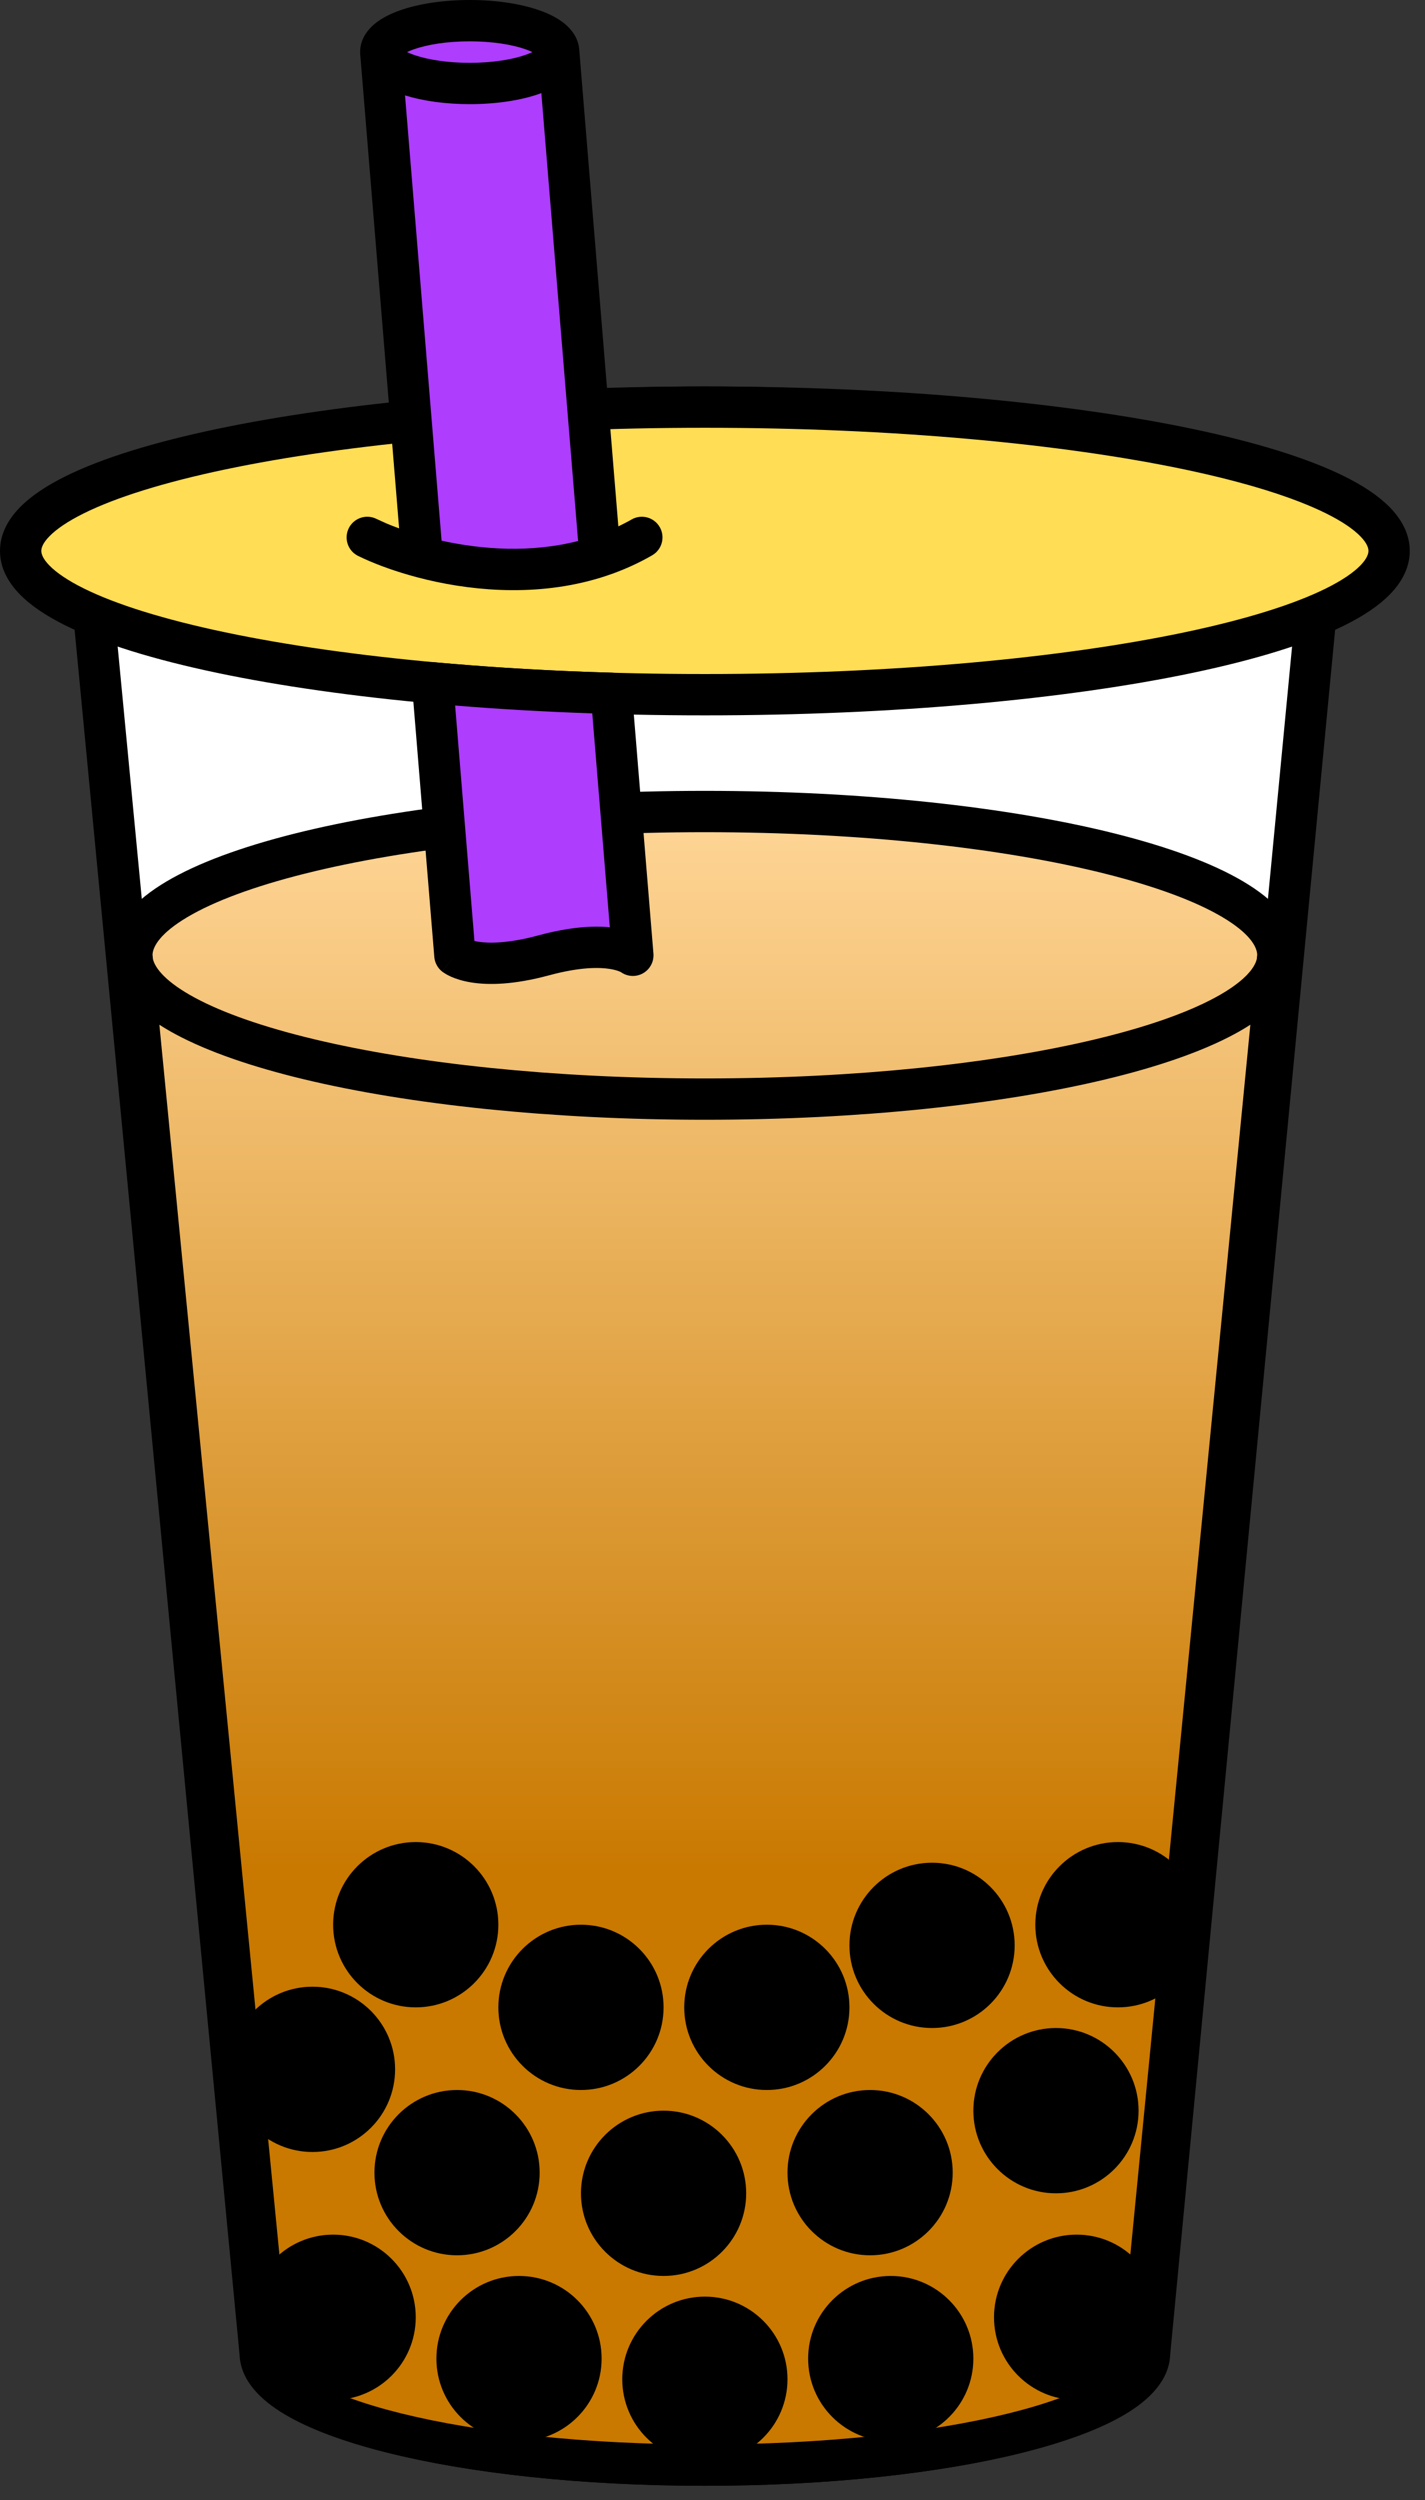
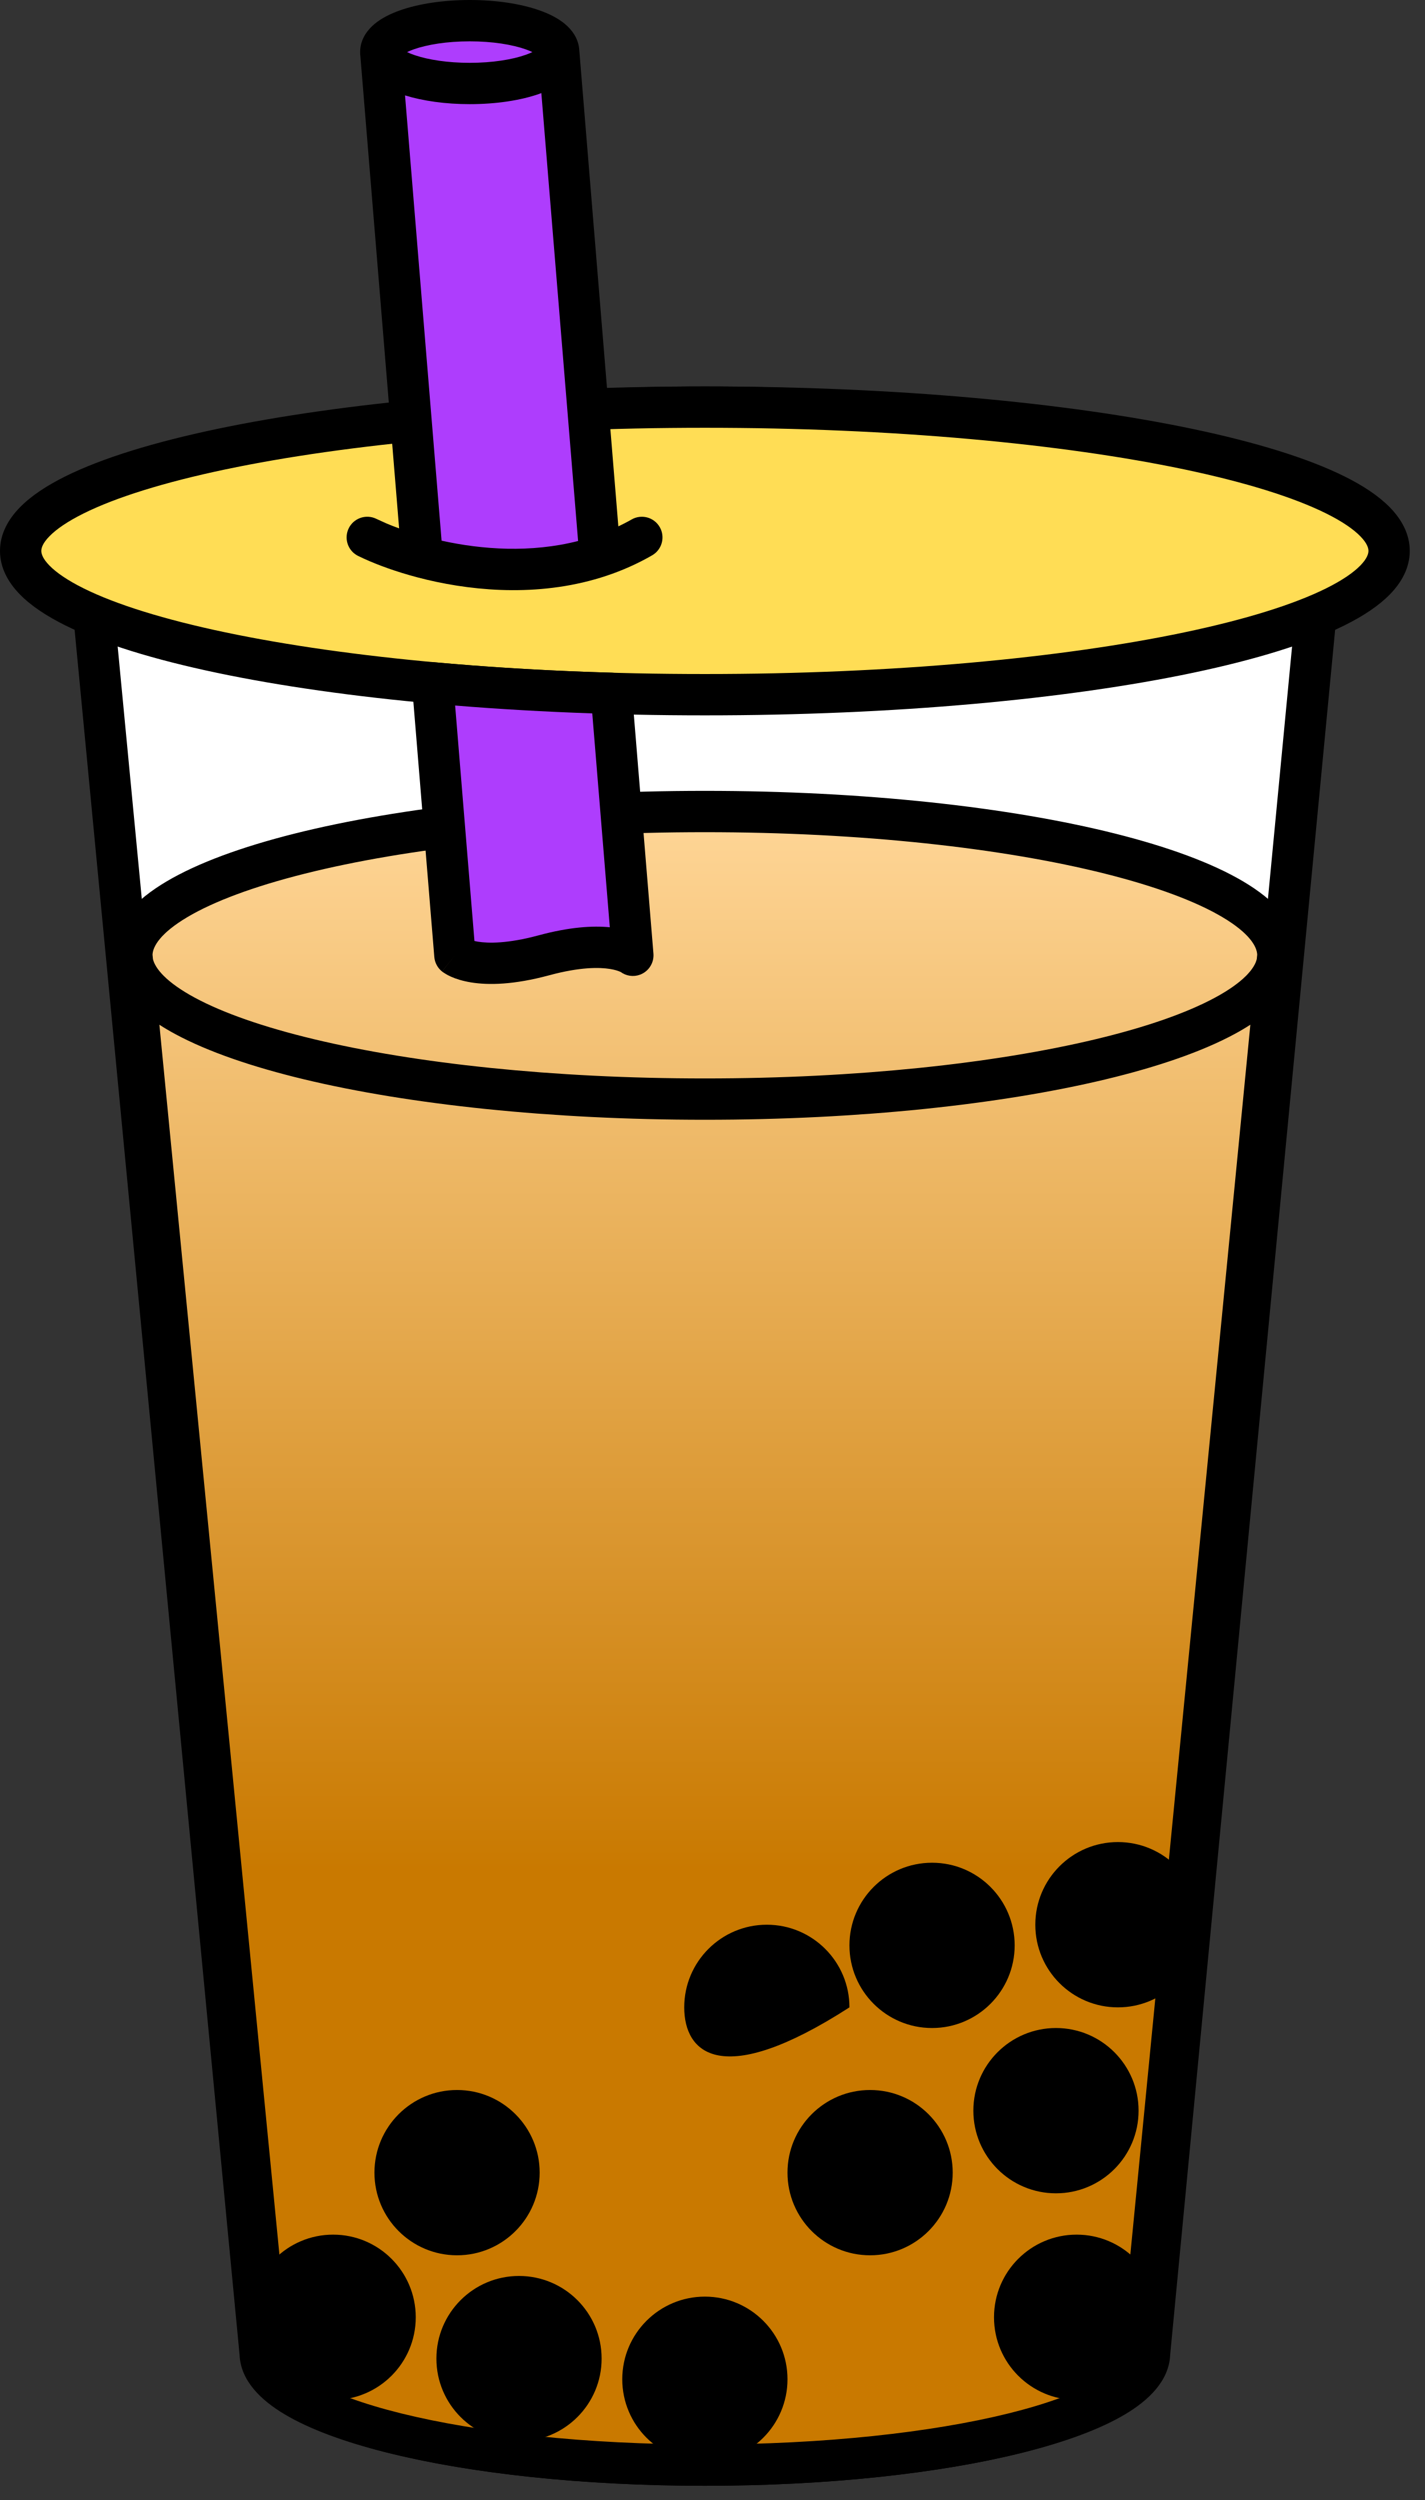
<svg xmlns="http://www.w3.org/2000/svg" fill="none" height="100%" overflow="visible" preserveAspectRatio="none" style="display: block;" viewBox="0 0 69 121" width="100%">
  <rect x="0" y="0" width="69" height="121" fill="#333333" stroke="none" />
  <g id="Boba tea">
    <g id="Cup">
      <path d="M34.13 19.704C50.598 19.704 63.949 23.112 63.949 27.316C63.949 27.443 63.936 27.569 63.912 27.694L55.666 113.873C55.666 116.875 46.024 119.31 34.13 119.31C22.237 119.31 12.595 116.875 12.595 113.873L4.349 27.694C4.325 27.569 4.313 27.443 4.313 27.316C4.313 23.112 17.663 19.704 34.13 19.704Z" fill="white" id="Union" />
      <path d="M62.949 27.316C62.949 26.826 62.539 26.085 61.089 25.209C59.699 24.371 57.622 23.58 54.967 22.902C49.673 21.55 42.306 20.704 34.13 20.704C25.955 20.704 18.587 21.55 13.293 22.902C10.639 23.579 8.563 24.371 7.173 25.209C5.723 26.085 5.313 26.826 5.313 27.316L5.318 27.411L5.332 27.505L5.344 27.598L13.59 113.777C13.593 113.809 13.595 113.841 13.595 113.873C13.595 114.056 13.765 114.513 14.8 115.13C15.771 115.71 17.242 116.266 19.148 116.748C22.944 117.706 28.242 118.31 34.13 118.31C40.019 118.31 45.317 117.706 49.113 116.748C51.019 116.266 52.49 115.71 53.461 115.13C54.495 114.513 54.666 114.056 54.666 113.873C54.666 113.841 54.667 113.809 54.67 113.777L62.917 27.598L62.929 27.505C62.943 27.436 62.949 27.374 62.949 27.316ZM64.934 27.605C64.927 27.672 64.916 27.738 64.905 27.803L56.661 113.968C56.612 115.237 55.603 116.181 54.486 116.847C53.277 117.569 51.594 118.184 49.603 118.687C45.605 119.697 40.135 120.31 34.13 120.31C28.126 120.31 22.656 119.697 18.658 118.687C16.666 118.184 14.984 117.569 13.775 116.847C12.658 116.181 11.649 115.237 11.6 113.968L3.356 27.8C3.345 27.734 3.333 27.668 3.327 27.601L3.313 27.316C3.313 25.703 4.572 24.442 6.139 23.497C7.768 22.514 10.058 21.664 12.799 20.964C18.297 19.561 25.838 18.704 34.13 18.704C42.423 18.704 49.964 19.561 55.462 20.964C58.204 21.664 60.494 22.514 62.123 23.497C63.69 24.442 64.949 25.703 64.949 27.316L64.934 27.605Z" fill="black" id="Union (Stroke)" />
      <g id="Vector">
        <path d="M61.878 46.236C61.878 46.352 61.866 46.468 61.844 46.583C61.123 50.266 48.991 53.196 34.131 53.196C19.27 53.196 7.138 50.266 6.418 46.583C6.395 46.468 6.384 46.352 6.384 46.236C6.384 42.393 18.806 39.277 34.131 39.277C49.455 39.277 61.878 42.393 61.878 46.236Z" fill="url(#paint0_linear_0_156)" />
        <path d="M61.844 46.583C61.123 50.266 48.991 53.196 34.131 53.196C19.27 53.196 7.138 50.266 6.418 46.583L13.01 114.09C13.01 116.973 22.466 119.31 34.131 119.31C45.795 119.31 55.252 116.973 55.252 114.09L61.844 46.583Z" fill="url(#paint1_linear_0_156)" />
      </g>
      <path d="M34.131 38.277C41.85 38.277 48.873 39.061 53.994 40.345C56.547 40.986 58.684 41.764 60.207 42.667C61.664 43.531 62.878 44.705 62.878 46.236C62.878 46.385 62.862 46.534 62.839 46.68L56.247 114.188C56.197 115.436 55.185 116.35 54.097 116.986C52.91 117.679 51.258 118.27 49.306 118.752C45.384 119.721 40.02 120.31 34.131 120.31C28.242 120.31 22.877 119.721 18.956 118.752C17.003 118.27 15.352 117.679 14.165 116.986C13.076 116.35 12.065 115.436 12.015 114.188L5.423 46.68C5.399 46.534 5.384 46.385 5.384 46.236C5.384 44.705 6.598 43.531 8.055 42.667C9.578 41.764 11.714 40.986 14.268 40.345C19.389 39.061 26.412 38.277 34.131 38.277ZM60.544 49.595C60.297 49.754 60.039 49.907 59.773 50.05C58.196 50.9 56.055 51.636 53.522 52.243C48.447 53.458 41.617 54.196 34.131 54.196C26.644 54.196 19.815 53.458 14.739 52.243C12.207 51.636 10.066 50.9 8.488 50.05C8.222 49.907 7.963 49.755 7.717 49.596L14.005 113.994C14.008 114.026 14.01 114.058 14.01 114.09C14.01 114.233 14.153 114.662 15.174 115.258C16.124 115.814 17.567 116.348 19.436 116.81C23.159 117.73 28.355 118.31 34.131 118.31C39.907 118.31 45.102 117.73 48.825 116.81C50.694 116.348 52.136 115.814 53.087 115.258C54.108 114.662 54.252 114.233 54.252 114.09C54.252 114.058 54.253 114.026 54.256 113.994L60.544 49.595ZM34.131 40.277C26.526 40.277 19.675 41.051 14.754 42.286C12.286 42.905 10.359 43.625 9.074 44.387C7.759 45.167 7.403 45.81 7.385 46.205L7.406 46.419C7.51 46.867 8.039 47.536 9.436 48.289C10.801 49.025 12.757 49.711 15.205 50.297C20.091 51.467 26.757 52.196 34.131 52.196C41.504 52.196 48.171 51.467 53.057 50.297C55.505 49.711 57.461 49.025 58.825 48.289C60.222 47.537 60.751 46.867 60.854 46.419L60.876 46.205C60.858 45.81 60.503 45.167 59.188 44.387C57.902 43.625 55.976 42.905 53.508 42.286C48.587 41.051 41.736 40.277 34.131 40.277Z" fill="black" id="Vector (Stroke)" />
      <path d="M67.261 26.663C67.261 30.507 52.428 33.622 34.131 33.622C15.833 33.622 1 30.507 1 26.663C1 22.819 15.833 19.704 34.131 19.704C52.428 19.704 67.261 22.819 67.261 26.663Z" fill="#FFDD55" id="Ellipse 4" />
      <path d="M66.262 26.663C66.262 26.528 66.201 26.296 65.872 25.959C65.54 25.617 64.998 25.24 64.213 24.85C62.647 24.072 60.315 23.343 57.352 22.72C51.443 21.479 43.232 20.704 34.131 20.704C25.03 20.704 16.819 21.479 10.909 22.72C7.946 23.343 5.615 24.072 4.049 24.85C3.264 25.24 2.722 25.617 2.39 25.959C2.061 26.296 2 26.528 2 26.663C2 26.797 2.061 27.03 2.39 27.368C2.722 27.709 3.264 28.086 4.049 28.476C5.615 29.254 7.946 29.983 10.909 30.605C16.819 31.846 25.03 32.623 34.131 32.623C43.232 32.623 51.443 31.846 57.352 30.605C60.315 29.983 62.647 29.254 64.213 28.476C64.998 28.086 65.54 27.709 65.872 27.368C66.201 27.03 66.262 26.797 66.262 26.663ZM68.262 26.663C68.262 27.489 67.858 28.195 67.305 28.763C66.754 29.328 65.994 29.824 65.103 30.267C63.316 31.154 60.796 31.926 57.764 32.563C51.682 33.84 43.327 34.623 34.131 34.623C24.934 34.623 16.579 33.84 10.498 32.563C7.466 31.926 4.946 31.154 3.159 30.267C2.268 29.824 1.507 29.328 0.957 28.763C0.403 28.195 5.36442e-07 27.489 5.36442e-07 26.663C0 25.837 0.403 25.131 0.957 24.563C1.507 23.998 2.268 23.501 3.159 23.058C4.946 22.171 7.466 21.4 10.498 20.763C16.579 19.486 24.934 18.704 34.131 18.704C43.327 18.704 51.682 19.486 57.764 20.763C60.796 21.4 63.316 22.171 65.103 23.058C65.994 23.501 66.754 23.998 67.305 24.563C67.858 25.131 68.262 25.837 68.262 26.663Z" fill="black" id="Ellipse 4 (Stroke)" />
    </g>
    <g id="Boba">
      <path d="M20.131 112.155C20.131 114.364 18.34 116.155 16.131 116.155C13.922 116.155 12.131 114.364 12.131 112.155C12.131 109.946 13.922 108.155 16.131 108.155C18.34 108.155 20.131 109.946 20.131 112.155Z" fill="black" />
-       <path d="M19.131 100.155C19.131 102.364 17.34 104.155 15.131 104.155C12.922 104.155 11.131 102.364 11.131 100.155C11.131 97.946 12.922 96.155 15.131 96.155C17.34 96.155 19.131 97.946 19.131 100.155Z" fill="black" />
      <path d="M46.131 105.155C46.131 107.364 44.34 109.155 42.131 109.155C39.922 109.155 38.131 107.364 38.131 105.155C38.131 102.946 39.922 101.155 42.131 101.155C44.34 101.155 46.131 102.946 46.131 105.155Z" fill="black" />
-       <path d="M24.131 93.155C24.131 95.364 22.34 97.155 20.131 97.155C17.922 97.155 16.131 95.364 16.131 93.155C16.131 90.946 17.922 89.155 20.131 89.155C22.34 89.155 24.131 90.946 24.131 93.155Z" fill="black" />
      <path d="M55.131 102.155C55.131 104.364 53.34 106.155 51.131 106.155C48.922 106.155 47.131 104.364 47.131 102.155C47.131 99.946 48.922 98.155 51.131 98.155C53.34 98.155 55.131 99.946 55.131 102.155Z" fill="black" />
      <path d="M58.131 93.155C58.131 95.364 56.34 97.155 54.131 97.155C51.922 97.155 50.131 95.364 50.131 93.155C50.131 90.946 51.922 89.155 54.131 89.155C56.34 89.155 58.131 90.946 58.131 93.155Z" fill="black" />
      <path d="M38.131 115.155C38.131 117.364 36.34 119.155 34.131 119.155C31.922 119.155 30.131 117.364 30.131 115.155C30.131 112.946 31.922 111.155 34.131 111.155C36.34 111.155 38.131 112.946 38.131 115.155Z" fill="black" />
-       <path d="M47.131 114.155C47.131 116.364 45.34 118.155 43.131 118.155C40.922 118.155 39.131 116.364 39.131 114.155C39.131 111.946 40.922 110.155 43.131 110.155C45.34 110.155 47.131 111.946 47.131 114.155Z" fill="black" />
      <path d="M49.131 94.155C49.131 96.364 47.34 98.155 45.131 98.155C42.922 98.155 41.131 96.364 41.131 94.155C41.131 91.946 42.922 90.155 45.131 90.155C47.34 90.155 49.131 91.946 49.131 94.155Z" fill="black" />
-       <path d="M32.131 97.155C32.131 99.364 30.34 101.155 28.131 101.155C25.922 101.155 24.131 99.364 24.131 97.155C24.131 94.946 25.922 93.155 28.131 93.155C30.34 93.155 32.131 94.946 32.131 97.155Z" fill="black" />
-       <path d="M41.131 97.155C41.131 99.364 39.34 101.155 37.131 101.155C34.922 101.155 33.131 99.364 33.131 97.155C33.131 94.946 34.922 93.155 37.131 93.155C39.34 93.155 41.131 94.946 41.131 97.155Z" fill="black" />
+       <path d="M41.131 97.155C34.922 101.155 33.131 99.364 33.131 97.155C33.131 94.946 34.922 93.155 37.131 93.155C39.34 93.155 41.131 94.946 41.131 97.155Z" fill="black" />
      <path d="M26.131 105.155C26.131 107.364 24.34 109.155 22.131 109.155C19.922 109.155 18.131 107.364 18.131 105.155C18.131 102.946 19.922 101.155 22.131 101.155C24.34 101.155 26.131 102.946 26.131 105.155Z" fill="black" />
      <path d="M56.131 112.155C56.131 114.364 54.34 116.155 52.131 116.155C49.922 116.155 48.131 114.364 48.131 112.155C48.131 109.946 49.922 108.155 52.131 108.155C54.34 108.155 56.131 109.946 56.131 112.155Z" fill="black" />
-       <path d="M36.131 106.155C36.131 108.364 34.34 110.155 32.131 110.155C29.922 110.155 28.131 108.364 28.131 106.155C28.131 103.946 29.922 102.155 32.131 102.155C34.34 102.155 36.131 103.946 36.131 106.155Z" fill="black" />
      <path d="M29.131 114.155C29.131 116.364 27.34 118.155 25.131 118.155C22.922 118.155 21.131 116.364 21.131 114.155C21.131 111.946 22.922 110.155 25.131 110.155C27.34 110.155 29.131 111.946 29.131 114.155Z" fill="black" />
    </g>
    <g id="Straw">
      <g id="Vector_2">
        <path clip-rule="evenodd" d="M18.445 2.61C18.44 2.581 18.437 2.551 18.437 2.521L18.445 2.61Z" fill="#AE3DFD" fill-rule="evenodd" />
        <path clip-rule="evenodd" d="M22.745 4.041C25.125 4.041 27.053 3.36 27.053 2.521L29.057 26.916C26.029 27.927 22.827 27.602 20.445 26.971L18.445 2.61C18.576 3.408 20.451 4.041 22.745 4.041Z" fill="#AE3DFD" fill-rule="evenodd" />
        <path d="M18.445 2.61L18.437 2.521C18.437 1.681 20.366 1 22.745 1C25.125 1 27.053 1.681 27.053 2.521C27.053 3.36 25.125 4.041 22.745 4.041C20.451 4.041 18.576 3.408 18.445 2.61Z" fill="#AE3DFD" />
      </g>
      <path d="M22.745 0C24.017 2.25396e-07 25.212 0.18 26.124 0.502C26.576 0.661 27.013 0.875 27.356 1.161C27.678 1.43 28.02 1.857 28.05 2.438L29.941 25.477C30.155 25.373 30.37 25.265 30.58 25.144C31.059 24.868 31.67 25.033 31.945 25.511C32.221 25.989 32.057 26.601 31.578 26.877C30.859 27.291 30.12 27.616 29.373 27.865C26.3 28.891 23.107 28.637 20.667 28.058L20.19 27.938C19.186 27.672 18.308 27.352 17.625 27.041L17.344 26.909L17.255 26.859C16.824 26.592 16.657 26.037 16.885 25.571C17.112 25.106 17.653 24.896 18.128 25.071L18.223 25.112L18.712 25.334C18.9 25.414 19.106 25.494 19.326 25.574L17.448 2.692C17.447 2.677 17.444 2.663 17.442 2.647L17.438 2.521L17.442 2.405C17.483 1.841 17.819 1.425 18.135 1.161C18.478 0.875 18.915 0.661 19.366 0.502C20.278 0.18 21.473 0 22.745 0ZM26.124 4.539C25.212 4.861 24.017 5.041 22.745 5.041C21.582 5.041 20.487 4.888 19.612 4.617L21.382 26.168C23.338 26.602 25.707 26.768 27.992 26.184L26.212 4.504C26.183 4.515 26.154 4.529 26.124 4.539ZM22.745 2C21.638 2 20.678 2.16 20.031 2.389C19.905 2.433 19.799 2.478 19.711 2.521C19.816 2.571 19.945 2.625 20.101 2.677C20.748 2.893 21.679 3.041 22.745 3.041C23.852 3.041 24.812 2.881 25.459 2.652C25.584 2.608 25.689 2.562 25.777 2.521C25.689 2.479 25.584 2.433 25.459 2.389C24.812 2.16 23.852 2 22.745 2Z" fill="black" id="Vector (Stroke)_2" />
      <path clip-rule="evenodd" d="M20.944 33.049C23.661 33.297 26.566 33.471 29.602 33.558L30.643 46.236C30.643 46.236 29.553 45.366 26.335 46.236C23.117 47.106 22.027 46.236 22.027 46.236L20.944 33.049Z" fill="#AE3DFD" fill-rule="evenodd" id="Vector_3" />
      <path d="M21.035 32.053C23.393 32.268 25.896 32.428 28.506 32.522L29.631 32.558L29.726 32.566C30.191 32.623 30.559 33 30.599 33.476L31.64 46.155C31.672 46.552 31.465 46.931 31.113 47.119C30.805 47.283 30.438 47.273 30.142 47.101L30.025 47.022C30.027 47.023 30.029 47.026 30.03 47.027C30.034 47.029 30.037 47.032 30.04 47.034C30.046 47.038 30.052 47.042 30.056 47.045C30.064 47.051 30.068 47.053 30.068 47.053C30.068 47.053 30.051 47.043 30.016 47.027C29.944 46.995 29.791 46.938 29.537 46.897C29.03 46.815 28.098 46.796 26.597 47.202C24.88 47.666 23.657 47.685 22.815 47.549C22.395 47.481 22.074 47.376 21.841 47.272C21.724 47.22 21.631 47.169 21.559 47.124C21.522 47.102 21.491 47.082 21.466 47.064C21.453 47.055 21.441 47.046 21.431 47.039C21.425 47.035 21.421 47.031 21.416 47.028C21.414 47.026 21.411 47.025 21.409 47.023L21.405 47.019L22.027 46.236L21.403 47.018C21.188 46.846 21.053 46.593 21.03 46.318L19.947 33.131C19.923 32.837 20.031 32.547 20.24 32.339C20.45 32.132 20.741 32.026 21.035 32.053ZM22.973 45.544C23.021 45.555 23.075 45.566 23.134 45.576C23.641 45.657 24.573 45.677 26.074 45.271C27.58 44.864 28.706 44.798 29.528 44.879L28.678 34.528C26.378 34.448 24.156 34.32 22.038 34.147L22.973 45.544Z" fill="black" id="Vector (Stroke)_3" />
    </g>
  </g>
  <defs>
    <linearGradient gradientUnits="userSpaceOnUse" id="paint0_linear_0_156" x1="34.131" x2="34.131" y1="39.277" y2="119.31">
      <stop stop-color="#FFD697" />
      <stop offset="0.64" stop-color="#C97900" />
    </linearGradient>
    <linearGradient gradientUnits="userSpaceOnUse" id="paint1_linear_0_156" x1="34.131" x2="34.131" y1="39.277" y2="119.31">
      <stop stop-color="#FFD697" />
      <stop offset="0.64" stop-color="#C97900" />
    </linearGradient>
  </defs>
</svg>